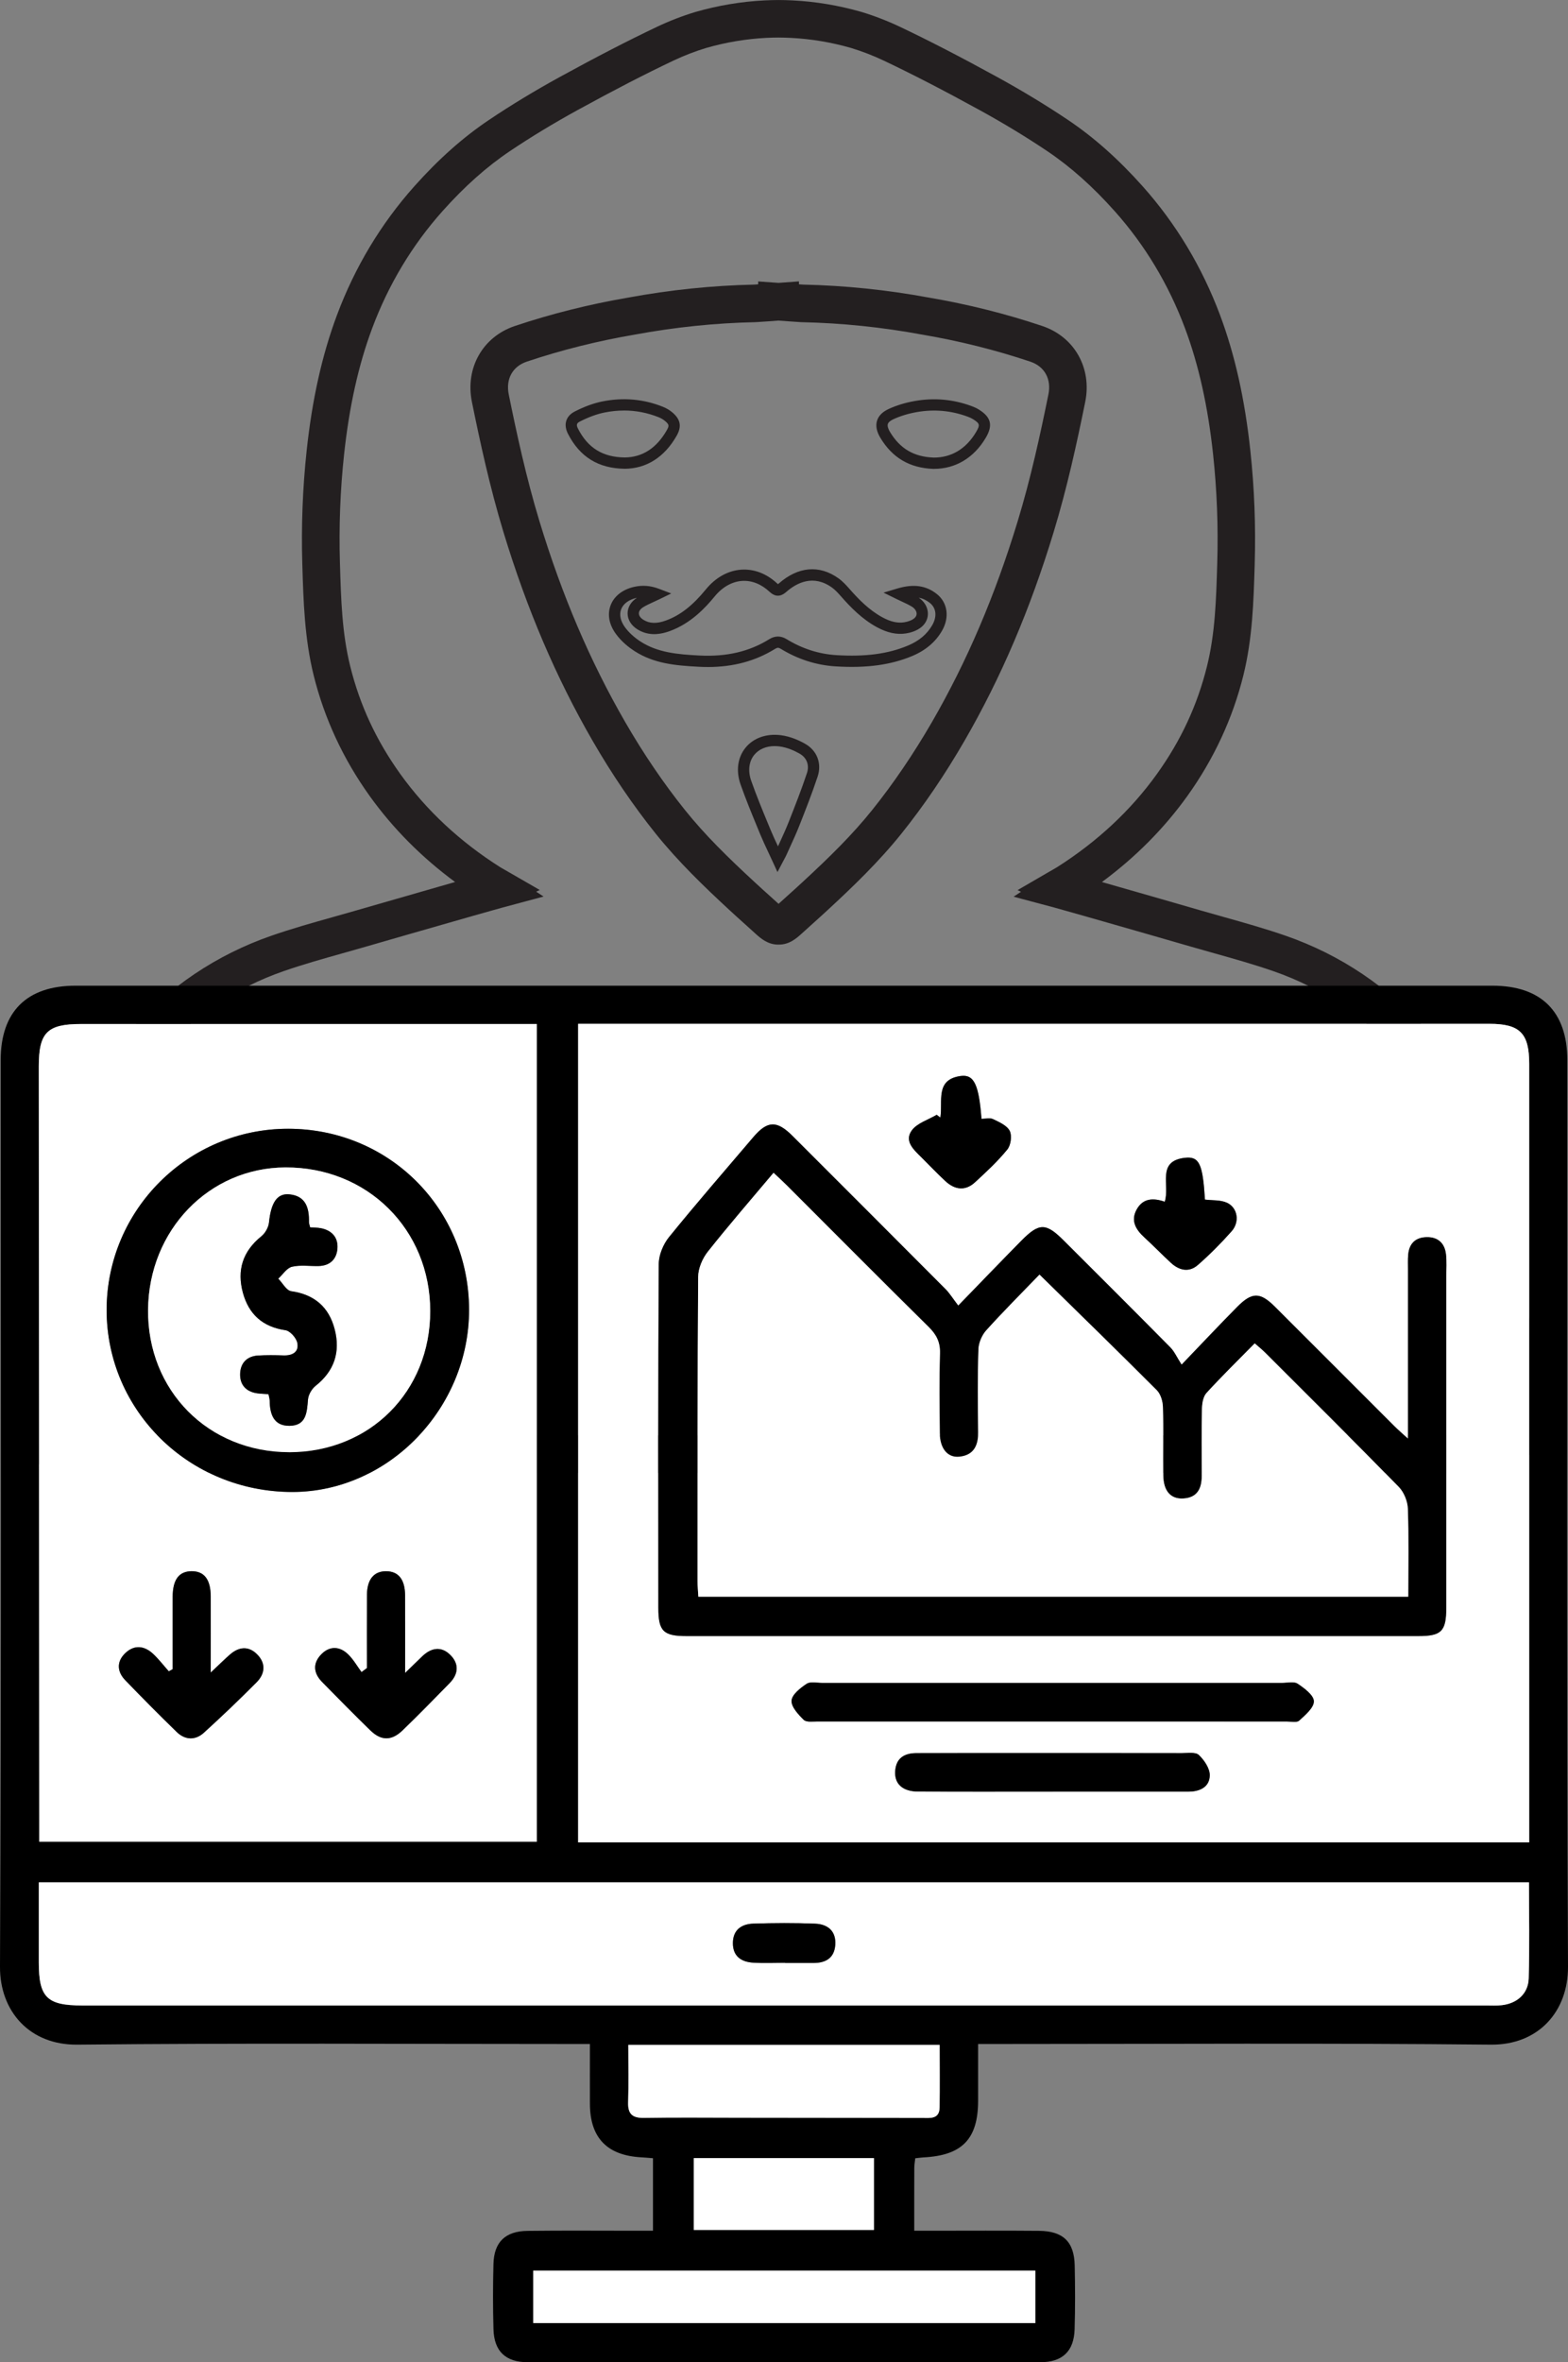
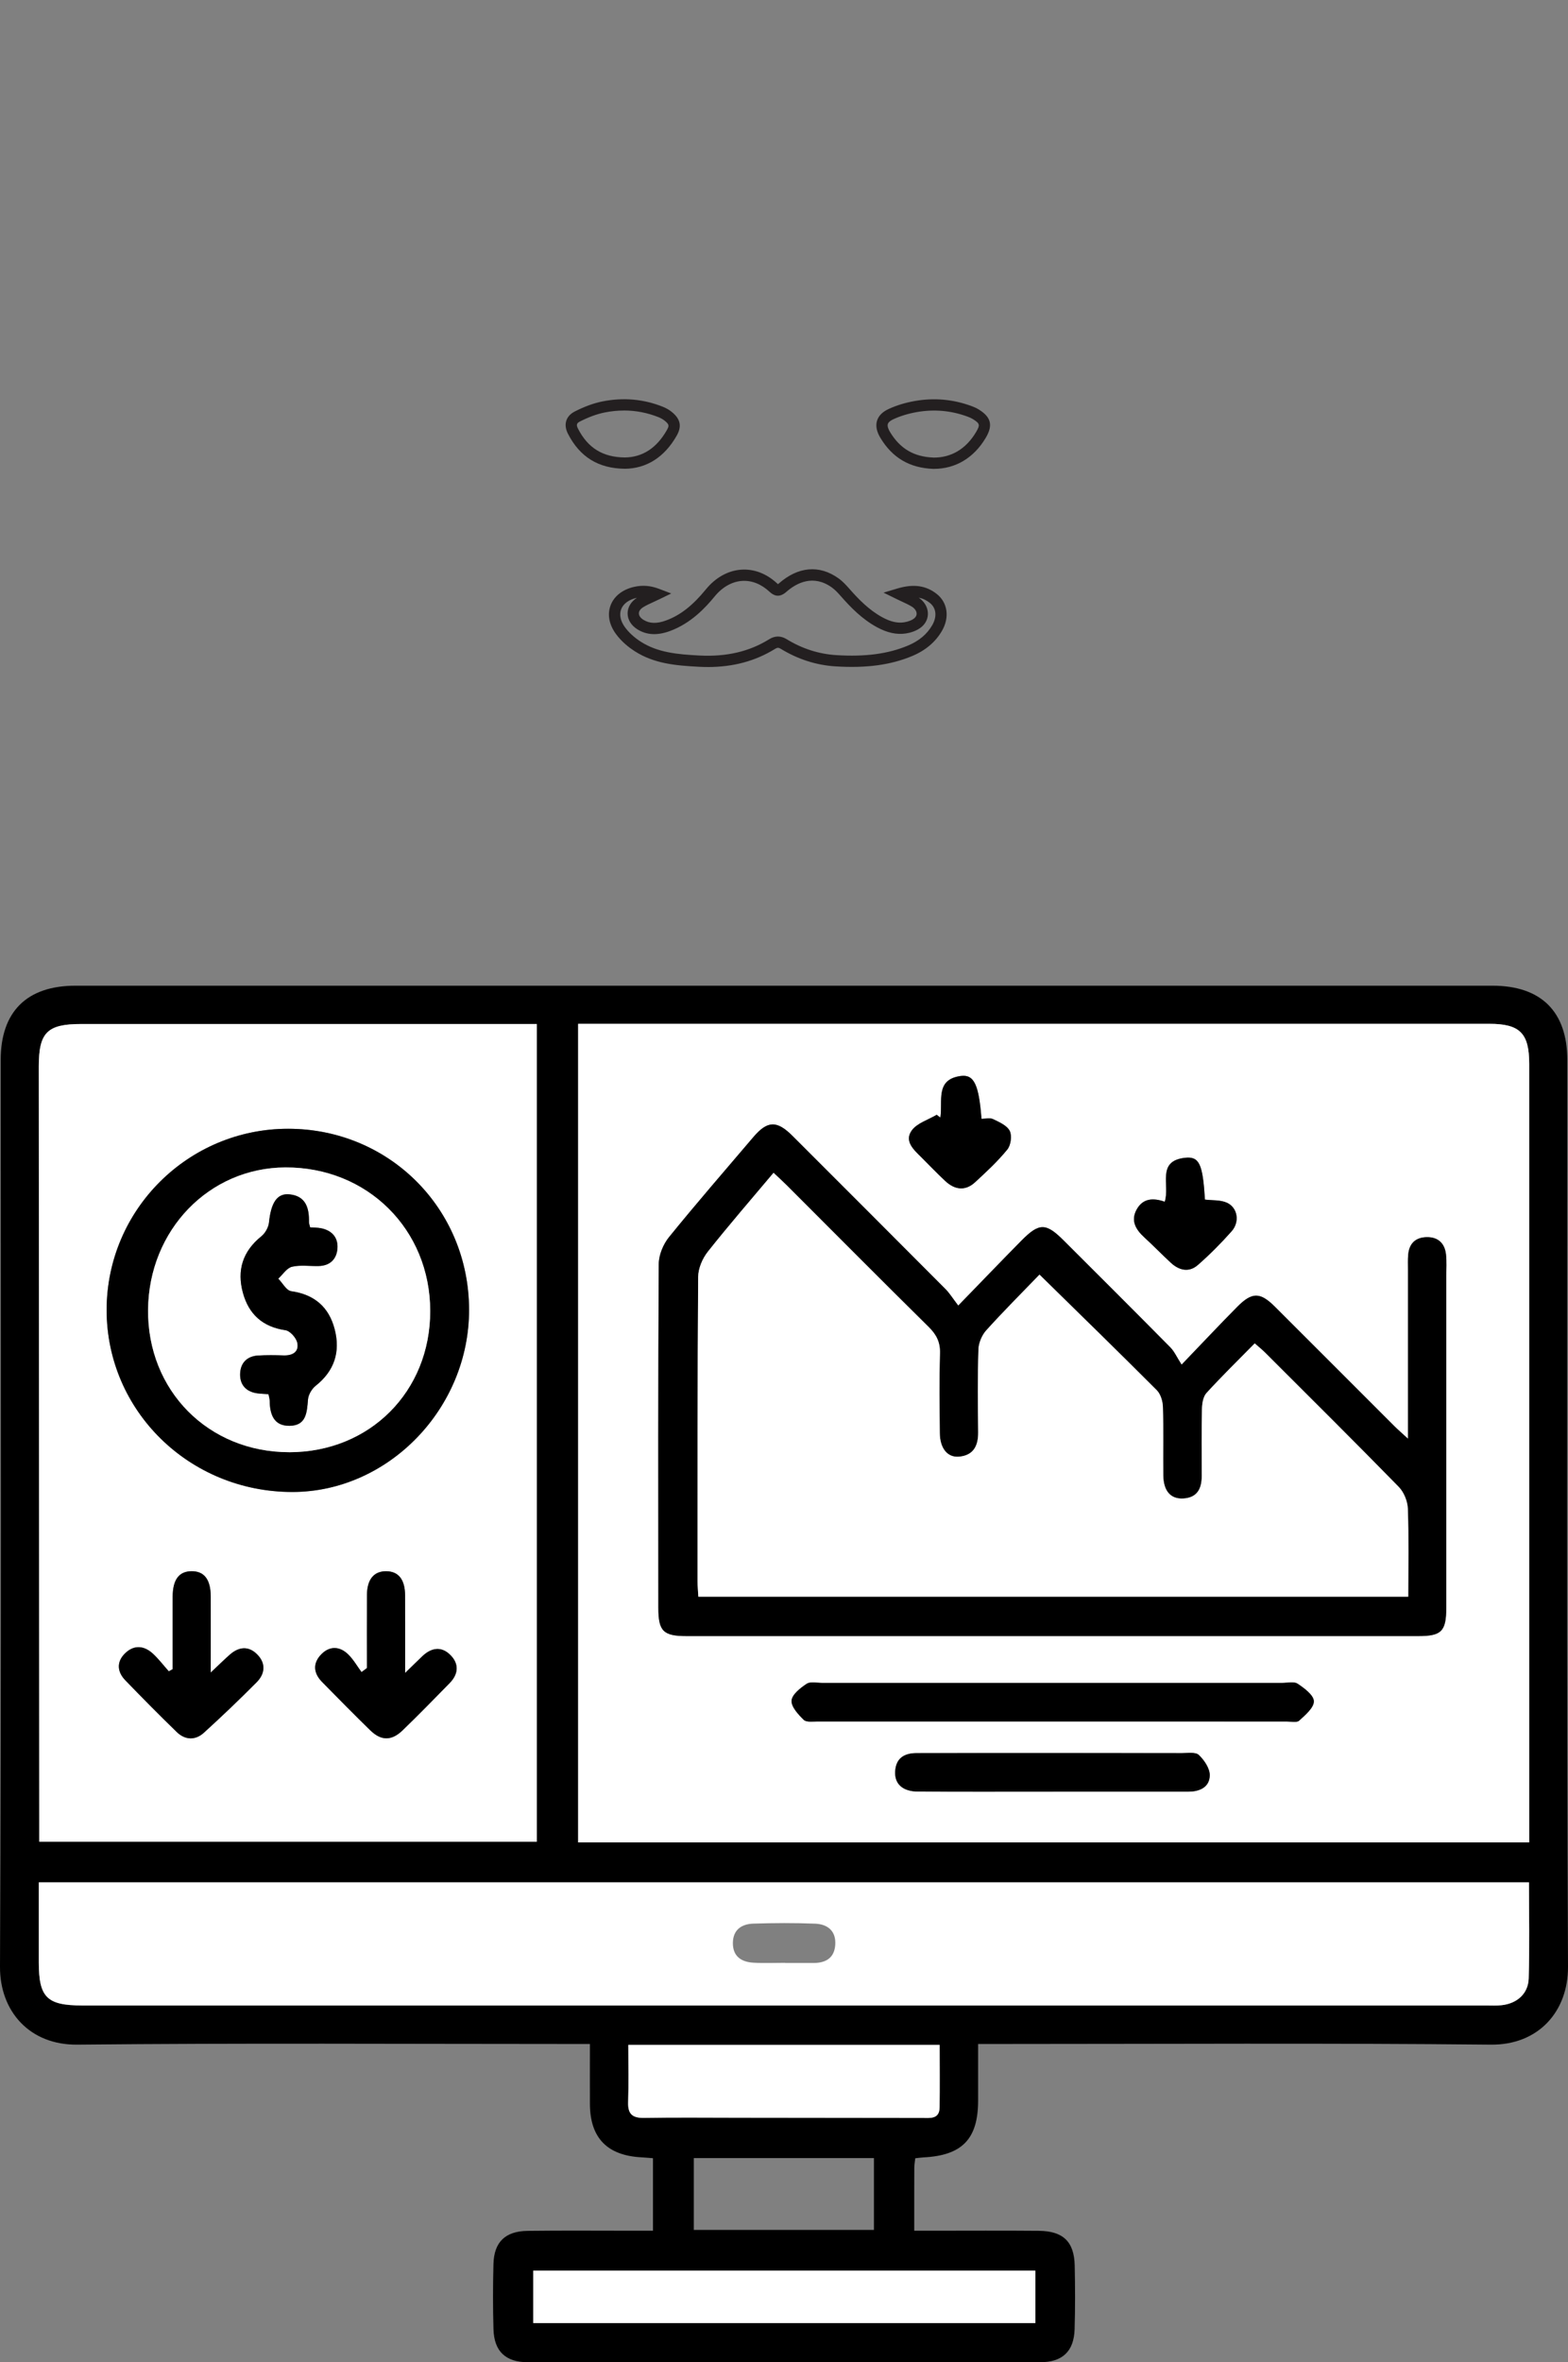
<svg xmlns="http://www.w3.org/2000/svg" id="Layer_2" data-name="Layer 2" viewBox="0 0 681.97 1026.9">
  <rect x="0" y="0" width="681.97" height="1026.9" fill="#808080" stroke="none" />
  <defs>
    <style>
      .cls-1 {
        fill: #fff;
      }

      .cls-2 {
        fill: #231f20;
      }
    </style>
  </defs>
  <g id="Layer_1-2" data-name="Layer 1">
    <g>
      <g>
        <path class="cls-2" d="m307.82,289.95c-1.25,0-2.52-.03-3.81-.1-10.37-.53-19.64-1.4-28.07-6.84-2.3-1.49-5.59-4-8.12-7.51-2.94-4.06-3.73-8.46-2.24-12.39,1.5-3.97,5.23-6.88,10.22-8,3.69-.82,7.13-.55,10.84.86l5.3,2.02-5.1,2.48c-.92.44-1.79.84-2.63,1.23-1.68.77-3.13,1.43-4.44,2.24-1.23.76-1.91,1.72-1.9,2.71,0,1.01.74,2.04,2.03,2.82,2.68,1.64,5.79,1.72,9.76.26,6.21-2.27,11.57-6.46,17.38-13.56,4.18-5.11,9.62-8.14,15.33-8.53,5.59-.38,10.99,1.68,15.62,5.97.16.15.28.25.38.33.09-.06.2-.15.33-.27,8.43-7.42,17.66-8.22,25.98-2.27,1.84,1.31,3.36,2.99,4.65,4.45,4.06,4.62,8.61,9.32,14.39,12.47,3.59,1.96,6.62,2.65,9.52,2.2,1.86-.29,3.54-.97,4.5-1.82.67-.59.99-1.32.92-2.11-.09-1.05-.84-2.11-2-2.84-1.26-.79-2.65-1.43-4.26-2.18-.8-.37-1.63-.76-2.51-1.19l-5.61-2.76,5.99-1.79c7.04-2.1,12.51-1.33,17.22,2.42,4.68,3.73,5.57,10.14,2.22,15.95-2.79,4.84-7.14,8.53-12.93,10.96-9.33,3.91-19.92,5.35-33.34,4.52-8.4-.52-16.42-3.09-23.86-7.64-.95-.58-1.5-.58-2.43,0-8.56,5.31-18.19,7.92-29.33,7.92Zm-30.78-30.09c-.06.01-.11.02-.17.04-3.35.75-5.8,2.55-6.71,4.95-.89,2.34-.31,5.1,1.63,7.78,1.63,2.26,4.05,4.48,6.81,6.26,7.41,4.78,16.01,5.58,25.66,6.07,11.75.6,21.66-1.72,30.3-7.09,2.5-1.55,5.05-1.56,7.58-.01,6.75,4.13,14.01,6.46,21.6,6.93,12.64.78,22.54-.54,31.14-4.15,4.85-2.03,8.31-4.94,10.58-8.88,2.15-3.74,1.76-7.44-1.03-9.66-1.48-1.18-3.07-1.94-4.84-2.28,2.31,1.56,3.75,3.87,3.96,6.37.19,2.33-.74,4.58-2.56,6.19-2.28,2.01-5.36,2.74-7,2.99-3.97.61-8.1-.28-12.62-2.74-6.46-3.52-11.38-8.59-15.73-13.54-1.11-1.26-2.4-2.68-3.82-3.7-8.05-5.76-15.26-2.11-19.89,1.96-3.28,2.88-5.73,1.3-7.28-.14-3.61-3.35-7.75-4.97-11.95-4.68-4.34.3-8.56,2.69-11.87,6.74-3.97,4.85-10.31,11.7-19.49,15.06-5.42,1.98-10,1.76-14-.68-2.77-1.69-4.37-4.24-4.38-6.99,0-2.66,1.47-5.13,4.07-6.8Z" />
-         <path class="cls-2" d="m338.15,379.11l-2.08-4.53c-.66-1.43-1.29-2.78-1.9-4.08-1.28-2.72-2.48-5.28-3.56-7.89l-1.12-2.73c-2.53-6.13-5.14-12.47-7.39-18.85-2.07-5.89-1.31-11.69,2.1-15.93,3.45-4.28,9.05-6.29,15.37-5.51,4.27.53,8.15,2.34,10.65,3.77,5.17,2.95,7.28,8.53,5.39,14.23-2.45,7.38-5.28,14.55-8.02,21.49-1.22,3.09-2.61,6.13-3.96,9.07-.53,1.15-1.05,2.3-1.57,3.46-.25.56-.53,1.07-.9,1.77-.2.36-.42.79-.7,1.31l-2.32,4.41Zm-1.2-54.78c-3.73,0-6.92,1.35-8.93,3.85-2.32,2.88-2.79,6.98-1.3,11.23,2.2,6.26,4.79,12.54,7.3,18.61l1.13,2.73c.96,2.33,2.06,4.68,3.22,7.16.27-.6.54-1.19.82-1.79,1.32-2.88,2.68-5.87,3.85-8.83,2.71-6.88,5.52-13.99,7.93-21.24,1.14-3.43-.08-6.66-3.17-8.42-2.11-1.21-5.36-2.73-8.83-3.16-.69-.08-1.36-.13-2.02-.13Z" />
        <path class="cls-2" d="m406.19,203.82c-.1,0-.2,0-.29,0h-.07c-10.21-.4-17.71-4.81-22.93-13.49-1.64-2.73-2.13-5.23-1.45-7.44.66-2.14,2.36-3.86,5.05-5.1,3.4-1.57,7.2-2.73,11.31-3.46,8.44-1.5,16.77-.76,24.75,2.2,1.29.48,2.32.96,3.22,1.53,5.29,3.3,6.15,6.85,2.97,12.23-5.15,8.74-13.16,13.53-22.56,13.53Zm-.21-4.9c7.76.06,14.21-3.77,18.55-11.12,1.81-3.08,1.66-3.7-1.35-5.59-.61-.38-1.35-.73-2.32-1.09-7.16-2.65-14.62-3.31-22.19-1.97-3.7.66-7.1,1.7-10.11,3.09-.94.44-2.13,1.15-2.42,2.09-.31,1.02.35,2.45.96,3.47,4.36,7.24,10.36,10.77,18.88,11.11Z" />
        <path class="cls-2" d="m271.68,203.77h-.02c-11.42-.14-19.49-5.13-24.65-15.23-2.03-3.98-.9-7.67,2.95-9.65,4.2-2.15,8.26-3.63,12.06-4.39,9.07-1.81,17.92-1.03,26.31,2.34,1.55.62,2.99,1.48,4.17,2.5,3.51,3,4.06,6.11,1.8,10.08-5.31,9.33-13.12,14.29-22.6,14.36h-.02Zm-.26-25.31c-2.78,0-5.6.28-8.44.85-3.36.67-6.99,2-10.79,3.94-1.22.63-1.72,1.3-.82,3.05,4.31,8.44,10.77,12.44,20.32,12.56,7.72-.06,13.89-4.06,18.34-11.88,1.09-1.91.99-2.46-.73-3.93-.77-.66-1.77-1.25-2.81-1.67-4.87-1.95-9.91-2.93-15.08-2.93Z" />
-         <path class="cls-2" d="m645.27,640.34c-74.88-.02-149.75-.02-224.63-.02h-164.04c-74.88,0-149.76,0-224.64.02-7.67,0-13.73-2.11-18.52-6.44-4.62-4.18-9.69-11.74-7.64-24.07,3.23-19.54,6.77-40.5,10.83-64.07.51-2.96.99-5.93,1.47-8.9,1.39-8.61,2.83-17.51,4.99-26.25,5.72-23.13,16.91-44.14,33.27-62.46,17.11-19.18,37.83-33.09,61.58-41.35,8.87-3.09,17.96-5.64,26.75-8.11,3.28-.92,6.55-1.84,9.82-2.79,12.14-3.52,24.47-7.05,36.4-10.47l7.03-2.01c-14.54-10.72-27-23.25-37.13-37.36-11.54-16.09-19.75-33.77-24.4-52.53-3.96-16.01-4.44-32.15-4.91-47.76l-.02-.57c-.49-16.53.15-33.11,1.89-49.28,2.4-22.35,6.71-41.63,13.19-58.95,7.79-20.86,19.11-39.68,33.62-55.96,10.56-11.84,21.2-21.29,32.53-28.9,9.47-6.36,19.79-12.62,30.66-18.59,16.28-8.92,29.74-15.86,42.38-21.86,5.44-2.58,11.04-4.74,16.66-6.44l.11-.03c9.8-2.82,19.87-4.5,29.93-5.01,1.97-.1,4.03-.16,6.11-.17,2.15,0,4.21.07,6.19.17,10.02.5,20.06,2.18,29.83,4.98l.11.03c5.68,1.72,11.31,3.9,16.75,6.48,12.71,6.03,26.17,12.98,42.37,21.86,10.82,5.94,21.14,12.19,30.67,18.59,11.32,7.6,21.96,17.06,32.53,28.9,14.5,16.26,25.82,35.09,33.63,55.96,6.47,17.3,10.78,36.58,13.18,58.95,1.75,16.23,2.38,32.81,1.89,49.28l-.02.67c-.46,15.58-.94,31.68-4.9,47.66-4.65,18.77-12.86,36.44-24.4,52.53-10.13,14.11-22.58,26.63-37.13,37.36l7.38,2.11c11.82,3.38,24.04,6.88,36.05,10.37,3.25.94,6.51,1.86,9.77,2.77,8.81,2.48,17.91,5.03,26.8,8.12,23.74,8.26,44.45,22.17,61.58,41.35,16.35,18.32,27.55,39.34,33.27,62.46,2.16,8.76,3.6,17.67,5,26.29.48,2.96.96,5.92,1.46,8.87,4.05,23.57,7.6,44.53,10.83,64.08h0c2.03,12.33-3.03,19.89-7.64,24.06-4.82,4.34-10.87,6.45-18.54,6.45Zm-388.67-16.37h164.04c74.88,0,149.75,0,224.64.02,3.62,0,5.82-.65,7.58-2.23,1.71-1.55,3.36-3.88,2.47-9.27-3.23-19.51-6.76-40.44-10.81-63.97-.52-3-1-6.01-1.49-9.03-1.4-8.68-2.73-16.87-4.73-24.98-5.08-20.51-15.04-39.19-29.6-55.5-15.25-17.09-33.68-29.47-54.76-36.8-8.42-2.93-17.29-5.42-25.86-7.83-3.3-.93-6.61-1.86-9.9-2.81-11.99-3.48-24.19-6.97-35.99-10.35l-11.12-3.18c-2.57-.73-5.15-1.46-7.81-2.2l-4.55-1.28c-.12-.03-.24-.07-.36-.1l-17.51-4.66,3.23-2.14-1.5-.72,13.36-7.76c.57-.33,1.02-.59,1.43-.82l.64-.37c.27-.16.54-.31.81-.47.29-.16.58-.32.86-.5,17.54-11.12,32.15-24.74,43.48-40.52,10.48-14.6,17.61-29.94,21.82-46.93,3.54-14.28,3.97-28.82,4.43-44.22l.02-.67c.47-15.73-.14-31.55-1.8-47.05-2.25-20.99-6.26-38.97-12.24-54.97-7.1-18.97-17.36-36.06-30.51-50.8-9.65-10.81-19.28-19.38-29.45-26.21-9.13-6.13-19.03-12.12-29.42-17.83-15.91-8.72-29.1-15.53-41.52-21.42-4.69-2.23-9.55-4.1-14.43-5.58-8.55-2.45-17.33-3.91-26.09-4.35-1.73-.09-3.54-.14-5.36-.15-1.76,0-3.56.06-5.28.14-8.8.45-17.62,1.92-26.2,4.39-4.83,1.46-9.65,3.33-14.34,5.55-12.34,5.85-25.53,12.66-41.52,21.42-10.44,5.73-20.34,11.73-29.41,17.82-10.18,6.83-19.81,15.41-29.45,26.21-13.16,14.76-23.43,31.85-30.51,50.8-5.99,16.02-9.99,34-12.25,54.97-1.66,15.44-2.27,31.27-1.8,47.05l.02.56c.46,15.43.89,30,4.44,44.32,4.2,16.98,11.34,32.33,21.81,46.93,11.33,15.78,25.93,29.4,43.42,40.48.33.21.65.38.96.56.26.15.53.3.79.45l2.02,1.16,13.45,7.75-1.55.74,3.21,2.12-17.82,4.77h0s-3.79,1.06-3.79,1.06c-2.94.82-5.77,1.62-8.62,2.43l-10.75,3.08c-11.92,3.41-24.24,6.94-36.34,10.45-3.31.96-6.63,1.89-9.95,2.83-8.56,2.4-17.4,4.89-25.8,7.81-21.09,7.34-39.51,19.72-54.76,36.8-14.57,16.32-24.53,34.99-29.6,55.51-2,8.09-3.33,16.27-4.73,24.94-.49,3.02-.98,6.05-1.5,9.06-4.05,23.54-7.58,44.46-10.81,63.98-.9,5.39.75,7.72,2.48,9.28,1.74,1.58,3.94,2.22,7.56,2.22,74.88-.02,149.76-.02,224.64-.02Zm81.84-213.34c-4.57,0-7.77-2.88-9.72-4.64l-1.52-1.37c-1.01-.91-2.02-1.82-3.02-2.73-2.51-2.23-4.98-4.49-6.85-6.22-10.89-10.05-22.32-21.03-32.2-33.34-9.76-12.17-18.96-25.71-27.37-40.26-15.89-27.49-28.58-57.17-38.78-90.73-5.94-19.52-10.27-39.57-13.73-56.6-3-14.75,4.68-28.33,18.68-33.03,15.82-5.3,32.4-9.45,49.3-12.34,18.18-3.36,36.6-5.26,54.78-5.65h.07c.56-.04,1.11-.08,1.67-.12v-1.26l8.87.63,8.87-.65v1.28c.58.04,1.17.08,1.75.12,18.18.39,36.6,2.29,54.77,5.65,16.9,2.88,33.49,7.03,49.29,12.34,14,4.7,21.69,18.28,18.69,33.03-3.66,17.97-7.85,37.27-13.74,56.6-10.21,33.57-22.89,63.25-38.78,90.73h0c-8.44,14.59-17.65,28.14-27.37,40.26-9.84,12.28-21.29,23.28-32.19,33.33-2,1.84-4.37,4.01-6.86,6.23-1.01.91-2.01,1.82-3.02,2.73l-1.51,1.36c-1.97,1.78-5.23,4.74-9.9,4.64-.06,0-.12,0-.18,0Zm.18-271.27h-.08c-3.12.25-6.25.46-9.37.66l-.63.03c-17.38.36-35.01,2.18-52.4,5.4l-.11.02c-16.09,2.74-31.87,6.69-46.9,11.73-6.21,2.09-9.23,7.56-7.86,14.28,3.38,16.66,7.61,36.23,13.35,55.1,9.84,32.35,22.04,60.9,37.3,87.31,7.99,13.83,16.73,26.69,25.97,38.21,8.69,10.83,18.48,20.44,30.52,31.55,1.82,1.68,4.24,3.89,6.67,6.05l.06.06c1,.91,2,1.81,3.01,2.72l.47.43.47-.43c1-.9,2.01-1.81,3.01-2.72l.06-.06c2.41-2.14,4.73-4.26,6.68-6.06,12.05-11.12,21.85-20.74,30.51-31.54,9.21-11.48,17.95-24.34,25.98-38.21,15.25-26.38,27.44-54.94,37.29-87.3,5.69-18.68,9.78-37.52,13.36-55.1,1.37-6.72-1.65-12.19-7.87-14.28-15.03-5.04-30.81-8.99-46.9-11.73l-.12-.02c-17.38-3.22-35.01-5.04-52.38-5.4l-.48-.02c-3.18-.21-6.36-.42-9.53-.67h-.08Z" />
      </g>
      <g>
        <path d="m284,969.71v-31.52c-1.9-.15-3.47-.31-5.04-.39-14.92-.8-22.33-8.47-22.39-23.23-.03-8.3,0-16.6,0-26.03h-8.29c-71.56,0-143.12-.45-214.67.28C12.92,889.03-.09,874.38,0,854.93c.58-131.37.3-262.74.3-394.11,0-21.04,11.35-32.33,32.52-32.33,205.44,0,410.87,0,616.31,0,21.16,0,32.54,11.29,32.54,32.32,0,131.37-.27,262.74.3,394.11.08,19.49-12.86,34.12-33.6,33.9-71.32-.73-142.65-.28-213.97-.28h-8.99c0,8.63,0,16.63,0,24.64-.02,16.65-6.92,23.8-23.75,24.65-1.11.06-2.22.24-3.59.38-.16,1.53-.42,2.87-.42,4.21-.04,8.75-.02,17.51-.02,27.29,2.91,0,5.36,0,7.81,0,15.47,0,30.93-.1,46.4.04,10.56.09,15.36,4.74,15.58,15.09.2,9.23.23,18.48-.04,27.7-.29,9.58-5.29,14.31-14.88,14.32-74.33.04-148.65.04-222.98,0-9.61,0-14.62-4.74-14.89-14.31-.27-9.46-.26-18.94-.01-28.39.25-9.52,5.13-14.27,14.84-14.39,15.46-.19,30.93-.06,46.4-.06,2.5,0,5,0,8.17,0Zm381.1-168.82c0-2.89,0-5.14,0-7.4,0-110.35,0-220.7,0-331.06,0-13.3-4.06-17.37-17.34-17.37-129.72,0-259.43,0-389.15,0h-7.17v355.83h413.66Zm-648.02-.27h216.41v-355.48h-7.8c-63.48,0-126.95,0-190.43,0-14.73,0-18.4,3.68-18.39,18.43.07,109.67.14,219.33.21,329,0,2.5,0,4.99,0,8.05Zm-.21,17.64c0,11.9,0,23.39,0,34.87,0,15.13,3.55,18.64,18.83,18.64,203.54,0,407.08,0,610.61,0,2.31,0,4.64.14,6.92-.13,6.65-.78,11.45-5.02,11.64-11.66.41-13.77.12-27.57.12-41.73H16.87Zm433.42,168.8h-218.36v22.8h218.36v-22.8Zm-177.03-98.13c0,8.83.19,16.88-.07,24.92-.17,5.13,1.86,6.89,6.91,6.81,13.83-.23,27.66-.09,41.49-.07,26.51.03,53.01.08,79.52.09,3.4,0,7.47.66,7.54-4.6.12-8.92.03-17.84.03-27.15h-135.43Zm28.5,49.2v31.23h78.34v-31.23h-78.34Z" />
        <path class="cls-1" d="m665.1,800.89H251.44v-355.83h7.17c129.72,0,259.43,0,389.15,0,13.27,0,17.34,4.07,17.34,17.37,0,110.35,0,220.7,0,331.06,0,2.26,0,4.51,0,7.4Zm-52.73-175.45c-2.77-2.56-4.46-4-6.02-5.56-17.31-17.29-34.58-34.61-51.91-51.88-6.37-6.35-9.92-6.39-16.29.03-7.62,7.69-15.03,15.58-24.26,25.19-2.09-3.25-3.14-5.73-4.91-7.51-15.41-15.59-30.94-31.07-46.46-46.55-7.65-7.64-10.62-7.64-18.32.17-8.85,8.97-17.58,18.06-27.45,28.22-2.42-3.16-3.76-5.38-5.54-7.16-22.14-22.24-44.34-44.44-66.55-66.61-6.84-6.83-10.93-6.66-17.09.59-12.26,14.41-24.68,28.69-36.59,43.38-2.53,3.12-4.46,7.75-4.49,11.7-.3,49.85-.22,99.71-.18,149.56,0,10.08,2.2,12.2,12.22,12.2,106.15.01,212.3.01,318.44,0,9.95,0,12.02-2.14,12.02-12.27.01-48.01,0-96.02,0-144.02,0-3.23.25-6.5-.12-9.69-.56-4.76-3.43-7.51-8.35-7.43-4.89.08-7.66,2.76-8.08,7.65-.18,2.06-.09,4.15-.09,6.23,0,24,0,47.99,0,73.77Zm-154.42,106.13c-33.44,0-66.88,0-100.32,0-2.3,0-5.15-.7-6.79.37-2.75,1.81-6.38,4.66-6.58,7.3-.2,2.71,2.92,6.05,5.3,8.39,1.14,1.12,3.94.7,5.99.7,68.03.03,136.06.03,204.09.01,1.84,0,4.35.59,5.39-.37,2.65-2.43,6.45-5.62,6.39-8.44-.06-2.65-4.14-5.68-7.06-7.62-1.62-1.08-4.49-.34-6.79-.34-33.21-.01-66.42,0-99.63,0Zm.14,47.26c5.07,0,10.14,0,15.21,0,14.52,0,29.04,0,43.56,0,4.94,0,9.22-1.97,9.28-7.1.04-3-2.4-6.6-4.76-8.85-1.42-1.35-4.83-.8-7.35-.8-29.73-.04-59.47-.03-89.2-.03-8.76,0-17.52,0-26.28.03-5.35.02-8.92,2.25-9.24,7.99-.3,5.46,3.31,8.7,9.99,8.73,19.59.09,39.18.03,58.77.04Zm-49.12-293.04c-.52-.4-1.05-.81-1.57-1.21-3.71,2.21-8.53,3.61-10.85,6.82-3.4,4.69.93,8.44,4.24,11.73,3.43,3.42,6.78,6.94,10.32,10.24,4.08,3.81,8.64,4.53,12.95.57,4.92-4.52,9.86-9.11,14.06-14.26,1.53-1.87,2.09-6.03,1.04-8.1-1.2-2.35-4.56-3.82-7.25-5.11-1.39-.67-3.37-.12-5.03-.12-1.13-14.75-3.19-19.38-8.98-18.63-11.35,1.49-7.74,11.11-8.92,18.07Zm97.6,36.6c-4.98-1.74-9.47-1.57-12.2,3.34-2.72,4.91-.4,8.74,3.31,12.15,3.91,3.58,7.6,7.4,11.49,11,3.64,3.37,7.93,4.4,11.82.99,5.19-4.55,10.1-9.48,14.67-14.65,3.61-4.08,2.64-10.24-2.02-12.39-2.79-1.29-6.33-.97-9.59-1.38-.95-15.34-2.39-18.85-8.62-18.17-12.62,1.38-6.49,11.97-8.87,19.11Z" />
        <path class="cls-1" d="m17.08,800.63c0-3.06,0-5.55,0-8.05-.07-109.67-.14-219.33-.21-329,0-14.76,3.66-18.43,18.39-18.43,63.48,0,126.95,0,190.43,0h7.8v355.48H17.08Zm186.93-231.42c-.14-43.89-34.83-78.51-78.69-78.52-43.5-.01-78.87,35.24-78.94,78.66-.06,43.92,36,79.27,80.84,79.23,41.74-.04,76.93-36.41,76.79-79.36Zm-128.92,156.41c-.55.3-1.11.6-1.66.9-2.23-2.51-4.29-5.21-6.72-7.5-3.89-3.68-8.33-4.16-12.28-.33-3.75,3.64-3.52,7.97.04,11.67,7.34,7.64,14.81,15.16,22.41,22.54,3.64,3.54,8.06,3.74,11.82.32,7.83-7.13,15.51-14.45,22.97-21.97,3.74-3.78,4.04-8.38.03-12.26-3.77-3.65-7.94-3.05-11.73.29-2.48,2.19-4.84,4.53-8.3,7.78,0-12.05.03-22.57,0-33.09-.03-7.39-2.84-11.02-8.37-10.96-5.47.06-8.16,3.68-8.18,11.15-.03,10.48,0,20.97,0,31.45Zm84.49-.49c-.78.58-1.56,1.16-2.34,1.75-1.89-2.56-3.5-5.41-5.73-7.62-3.63-3.59-7.98-3.89-11.66-.22-3.89,3.87-3.63,8.23.26,12.17,6.96,7.05,13.89,14.15,21,21.05,4.67,4.53,9.18,4.56,13.94-.01,6.98-6.71,13.72-13.66,20.5-20.57,3.84-3.91,4.2-8.35.34-12.22-3.95-3.96-8.3-3.19-12.22.54-2.16,2.06-4.28,4.16-7.47,7.26,0-12.6.05-23.2-.02-33.8-.04-6.87-2.9-10.39-8.23-10.42-5.34-.03-8.3,3.55-8.35,10.33-.06,10.59-.02,21.18-.02,31.77Z" />
        <path class="cls-1" d="m16.87,818.27h648.13c0,14.16.28,27.95-.12,41.73-.2,6.64-4.99,10.88-11.64,11.66-2.28.27-4.61.13-6.92.13-203.54,0-407.08,0-610.61,0-15.28,0-18.83-3.52-18.83-18.64,0-11.49,0-22.97,0-34.87Zm324.54,34.98v.07c4.14,0,8.28,0,12.42,0,5.3,0,9.02-2.16,9.44-7.81.45-6.06-3.26-9.06-8.75-9.28-8.95-.36-17.94-.31-26.9-.02-5.13.17-8.86,2.73-8.87,8.49,0,5.77,3.7,8.17,8.86,8.49,4.58.28,9.19.06,13.79.06Z" />
        <path class="cls-1" d="m450.29,987.07v22.8h-218.36v-22.8h218.36Z" />
        <path class="cls-1" d="m273.26,888.93h135.43c0,9.31.09,18.23-.03,27.15-.07,5.26-4.14,4.6-7.54,4.6-26.51-.01-53.01-.06-79.52-.09-13.83-.01-27.66-.16-41.49.07-5.06.08-7.08-1.68-6.91-6.81.27-8.04.07-16.1.07-24.92Z" />
-         <path class="cls-1" d="m301.76,938.14h78.34v31.23h-78.34v-31.23Z" />
        <path d="m612.38,625.45c0-25.77,0-49.77,0-73.77,0-2.08-.09-4.16.09-6.23.42-4.89,3.19-7.57,8.08-7.65,4.92-.08,7.8,2.66,8.35,7.43.37,3.19.12,6.45.12,9.69,0,48.01,0,96.02,0,144.02,0,10.14-2.07,12.27-12.02,12.27-106.15.01-212.3.01-318.44,0-10.02,0-12.21-2.12-12.22-12.2-.04-49.85-.12-99.71.18-149.56.02-3.95,1.96-8.59,4.49-11.7,11.91-14.69,24.33-28.97,36.59-43.38,6.17-7.25,10.26-7.42,17.09-.59,22.21,22.18,44.4,44.37,66.55,66.61,1.77,1.78,3.12,4,5.54,7.16,9.87-10.15,18.6-19.25,27.45-28.22,7.7-7.81,10.67-7.8,18.32-.17,15.52,15.48,31.05,30.96,46.46,46.55,1.76,1.78,2.82,4.26,4.91,7.51,9.23-9.6,16.64-17.5,24.26-25.19,6.37-6.42,9.92-6.38,16.29-.03,17.33,17.27,34.6,34.59,51.91,51.88,1.56,1.56,3.25,3.01,6.02,5.56Zm-160.28-71.36c-7.6,7.88-15.58,15.83-23.12,24.19-1.91,2.12-3.32,5.49-3.41,8.33-.37,11.99-.25,23.99-.12,35.99.06,5.9-2.04,10.03-8.29,10.61-5.09.47-8.36-3.66-8.41-10.3-.09-11.54-.26-23.08.08-34.61.14-4.83-1.5-8.11-4.87-11.43-20.69-20.42-41.18-41.05-61.74-61.6-1.76-1.76-3.61-3.42-5.77-5.46-9.79,11.65-19.45,22.77-28.58,34.3-2.33,2.95-4.17,7.24-4.2,10.93-.32,44.07-.26,88.15-.27,132.22,0,2.22.22,4.45.35,6.81h308.75c0-13,.27-25.65-.18-38.27-.12-3.24-1.72-7.17-3.97-9.48-19.19-19.63-38.69-38.96-58.12-58.37-1.25-1.25-2.65-2.35-4.5-3.99-7.23,7.35-14.3,14.26-20.96,21.55-1.46,1.6-1.92,4.55-1.98,6.9-.22,9.69-.12,19.38-.09,29.07.02,5.54-1.89,9.56-8.06,9.91-5.49.31-8.61-3.27-8.69-10.04-.11-9.92.14-19.85-.16-29.76-.08-2.48-1-5.6-2.67-7.28-16.46-16.49-33.16-32.73-51.01-50.25Z" />
        <path d="m457.96,731.58c33.21,0,66.42,0,99.63,0,2.3,0,5.17-.74,6.79.34,2.92,1.95,7.01,4.97,7.06,7.62.06,2.81-3.74,6-6.39,8.44-1.04.95-3.55.37-5.39.37-68.03.01-136.06.01-204.09-.01-2.05,0-4.85.42-5.99-.7-2.38-2.33-5.5-5.68-5.3-8.39.2-2.64,3.83-5.49,6.58-7.3,1.64-1.08,4.49-.37,6.79-.37,33.44-.01,66.88,0,100.32,0Z" />
        <path d="m458.1,778.84c-19.59,0-39.18.06-58.77-.03-6.67-.03-10.29-3.27-9.99-8.73.31-5.74,3.89-7.97,9.24-7.99,8.76-.03,17.52-.03,26.28-.03,29.73,0,59.47-.02,89.2.03,2.52,0,5.92-.55,7.35.8,2.36,2.24,4.8,5.85,4.76,8.85-.07,5.13-4.34,7.1-9.28,7.1-14.52,0-29.04,0-43.56,0-5.07,0-10.14,0-15.21,0Z" />
        <path d="m408.98,485.81c1.18-6.96-2.43-16.58,8.92-18.07,5.79-.76,7.85,3.88,8.98,18.63,1.66,0,3.64-.55,5.03.12,2.69,1.29,6.05,2.76,7.25,5.11,1.05,2.07.49,6.23-1.04,8.1-4.2,5.15-9.14,9.74-14.06,14.26-4.31,3.96-8.87,3.23-12.95-.57-3.54-3.3-6.88-6.82-10.32-10.24-3.31-3.29-7.64-7.03-4.24-11.73,2.33-3.21,7.15-4.61,10.85-6.82.52.4,1.05.81,1.57,1.21Z" />
        <path d="m506.58,522.41c2.38-7.15-3.75-17.73,8.87-19.11,6.23-.68,7.68,2.83,8.62,18.17,3.26.41,6.8.09,9.59,1.38,4.65,2.15,5.63,8.31,2.02,12.39-4.58,5.17-9.48,10.1-14.67,14.65-3.89,3.41-8.18,2.39-11.82-.99-3.89-3.61-7.58-7.42-11.49-11-3.71-3.41-6.04-7.24-3.31-12.15,2.72-4.91,7.22-5.08,12.2-3.34Z" />
        <path d="m204.01,569.21c.14,42.95-35.05,79.32-76.79,79.36-44.84.04-80.91-35.3-80.84-79.23.06-43.42,35.44-78.67,78.94-78.66,43.86.01,78.55,34.63,78.69,78.52Zm-78.19,62.07c34.98-.01,61.32-26.38,61.29-61.38-.03-35.49-27.36-62.57-62.99-62.42-33.21.14-59.39,27.25-59.72,61.83-.33,35.18,26.23,61.97,61.43,61.96Z" />
        <path d="m75.09,725.62c0-10.48-.02-20.97,0-31.45.02-7.47,2.71-11.09,8.18-11.15,5.53-.06,8.35,3.57,8.37,10.96.04,10.52,0,21.04,0,33.09,3.46-3.26,5.81-5.59,8.3-7.78,3.79-3.34,7.96-3.94,11.73-.29,4.01,3.88,3.71,8.48-.03,12.26-7.45,7.52-15.13,14.84-22.97,21.97-3.75,3.41-8.17,3.21-11.82-.32-7.6-7.38-15.06-14.91-22.41-22.54-3.55-3.7-3.78-8.03-.04-11.67,3.95-3.84,8.39-3.35,12.28.33,2.43,2.3,4.49,4.99,6.72,7.5.55-.3,1.11-.6,1.66-.9Z" />
        <path d="m159.58,725.12c0-10.59-.05-21.18.02-31.77.04-6.79,3.01-10.36,8.35-10.33,5.33.03,8.19,3.55,8.23,10.42.06,10.6.02,21.2.02,33.8,3.19-3.11,5.31-5.21,7.47-7.26,3.91-3.73,8.27-4.49,12.22-.54,3.87,3.88,3.5,8.31-.34,12.22-6.78,6.91-13.52,13.86-20.5,20.57-4.76,4.58-9.27,4.54-13.94.01-7.11-6.9-14.04-13.99-21-21.05-3.89-3.94-4.14-8.3-.26-12.17,3.68-3.67,8.03-3.37,11.66.22,2.24,2.21,3.84,5.06,5.73,7.62.78-.58,1.56-1.16,2.34-1.75Z" />
-         <path d="m341.41,853.25c-4.6,0-9.21.22-13.79-.06-5.17-.32-8.87-2.72-8.86-8.49,0-5.76,3.73-8.32,8.87-8.49,8.96-.29,17.94-.34,26.9.02,5.49.22,9.2,3.21,8.75,9.28-.42,5.65-4.14,7.81-9.44,7.81-4.14,0-8.28,0-12.42,0v-.07Z" />
        <path class="cls-1" d="m452.09,554.09c17.85,17.51,34.55,33.76,51.01,50.25,1.68,1.68,2.6,4.79,2.67,7.28.3,9.91.04,19.84.16,29.76.08,6.77,3.2,10.35,8.69,10.04,6.17-.35,8.08-4.37,8.06-9.91-.03-9.69-.12-19.39.09-29.07.05-2.35.52-5.31,1.98-6.9,6.66-7.29,13.73-14.2,20.96-21.55,1.85,1.63,3.25,2.74,4.5,3.99,19.43,19.4,38.92,38.74,58.12,58.37,2.26,2.31,3.86,6.24,3.97,9.48.45,12.62.18,25.27.18,38.27h-308.75c-.13-2.36-.35-4.59-.35-6.81.01-44.07-.05-88.15.27-132.22.03-3.69,1.86-7.98,4.2-10.93,9.13-11.54,18.79-22.65,28.58-34.3,2.16,2.04,4.01,3.7,5.77,5.46,20.57,20.55,41.05,41.18,61.74,61.6,3.36,3.32,5.01,6.6,4.87,11.43-.34,11.53-.17,23.07-.08,34.61.05,6.64,3.32,10.77,8.41,10.3,6.25-.58,8.35-4.71,8.29-10.61-.13-12-.25-24,.12-35.99.09-2.84,1.49-6.21,3.41-8.33,7.54-8.35,15.52-16.31,23.12-24.19Z" />
        <path class="cls-1" d="m125.83,631.28c-35.2.01-61.76-26.78-61.43-61.96.33-34.58,26.51-61.69,59.72-61.83,35.64-.15,62.97,26.93,62.99,62.42.03,34.99-26.3,61.36-61.29,61.38Zm9.07-97.73c-.24-1.04-.54-1.69-.52-2.33.12-6.1-1.35-11.3-8.46-12.03-5.44-.56-8.05,3.66-8.94,12.27-.22,2.11-1.64,4.62-3.31,5.96-8.13,6.54-10.71,14.79-8.01,24.62,2.56,9.31,8.59,14.76,18.47,16.21,2.03.3,4.73,3.33,5.17,5.49.81,3.98-2.08,5.59-5.99,5.46-3.68-.12-7.39-.17-11.06.05-4.91.3-7.69,3.32-7.82,8.02-.12,4.72,2.59,7.72,7.43,8.41,1.58.22,3.18.25,4.9.38.2,1.05.52,1.93.53,2.82.07,5.92,1.77,11.01,8.66,10.93,7.29-.08,7.54-5.82,8-11.41.17-2.1,1.63-4.64,3.31-5.96,8.18-6.47,10.84-14.75,8.31-24.57-2.49-9.66-8.78-15.14-18.93-16.58-2.08-.3-3.75-3.55-5.61-5.45,1.97-1.8,3.69-4.63,5.96-5.17,3.71-.88,7.79-.2,11.7-.32,4.97-.15,7.8-3.13,8.08-7.77.29-4.71-2.49-7.75-7.2-8.67-1.52-.3-3.11-.25-4.67-.36Z" />
        <path d="m134.9,533.55c1.56.11,3.15.06,4.67.36,4.71.92,7.49,3.96,7.2,8.67-.29,4.64-3.11,7.62-8.08,7.77-3.92.12-7.99-.56-11.7.32-2.27.54-3.99,3.37-5.96,5.17,1.86,1.89,3.52,5.15,5.61,5.45,10.14,1.44,16.44,6.92,18.93,16.58,2.53,9.82-.13,18.1-8.31,24.57-1.67,1.33-3.14,3.87-3.31,5.96-.46,5.59-.71,11.32-8,11.41-6.9.08-8.59-5.01-8.66-10.93-.01-.89-.32-1.77-.53-2.82-1.73-.13-3.33-.16-4.9-.38-4.84-.69-7.55-3.69-7.43-8.41.12-4.7,2.9-7.72,7.82-8.02,3.68-.22,7.38-.17,11.06-.05,3.91.13,6.8-1.48,5.99-5.46-.44-2.17-3.14-5.2-5.17-5.49-9.88-1.45-15.9-6.9-18.47-16.21-2.7-9.83-.12-18.08,8.01-24.62,1.66-1.34,3.09-3.85,3.31-5.96.88-8.61,3.5-12.84,8.94-12.27,7.11.74,8.58,5.93,8.46,12.03-.01.64.28,1.29.52,2.33Z" />
      </g>
    </g>
  </g>
</svg>